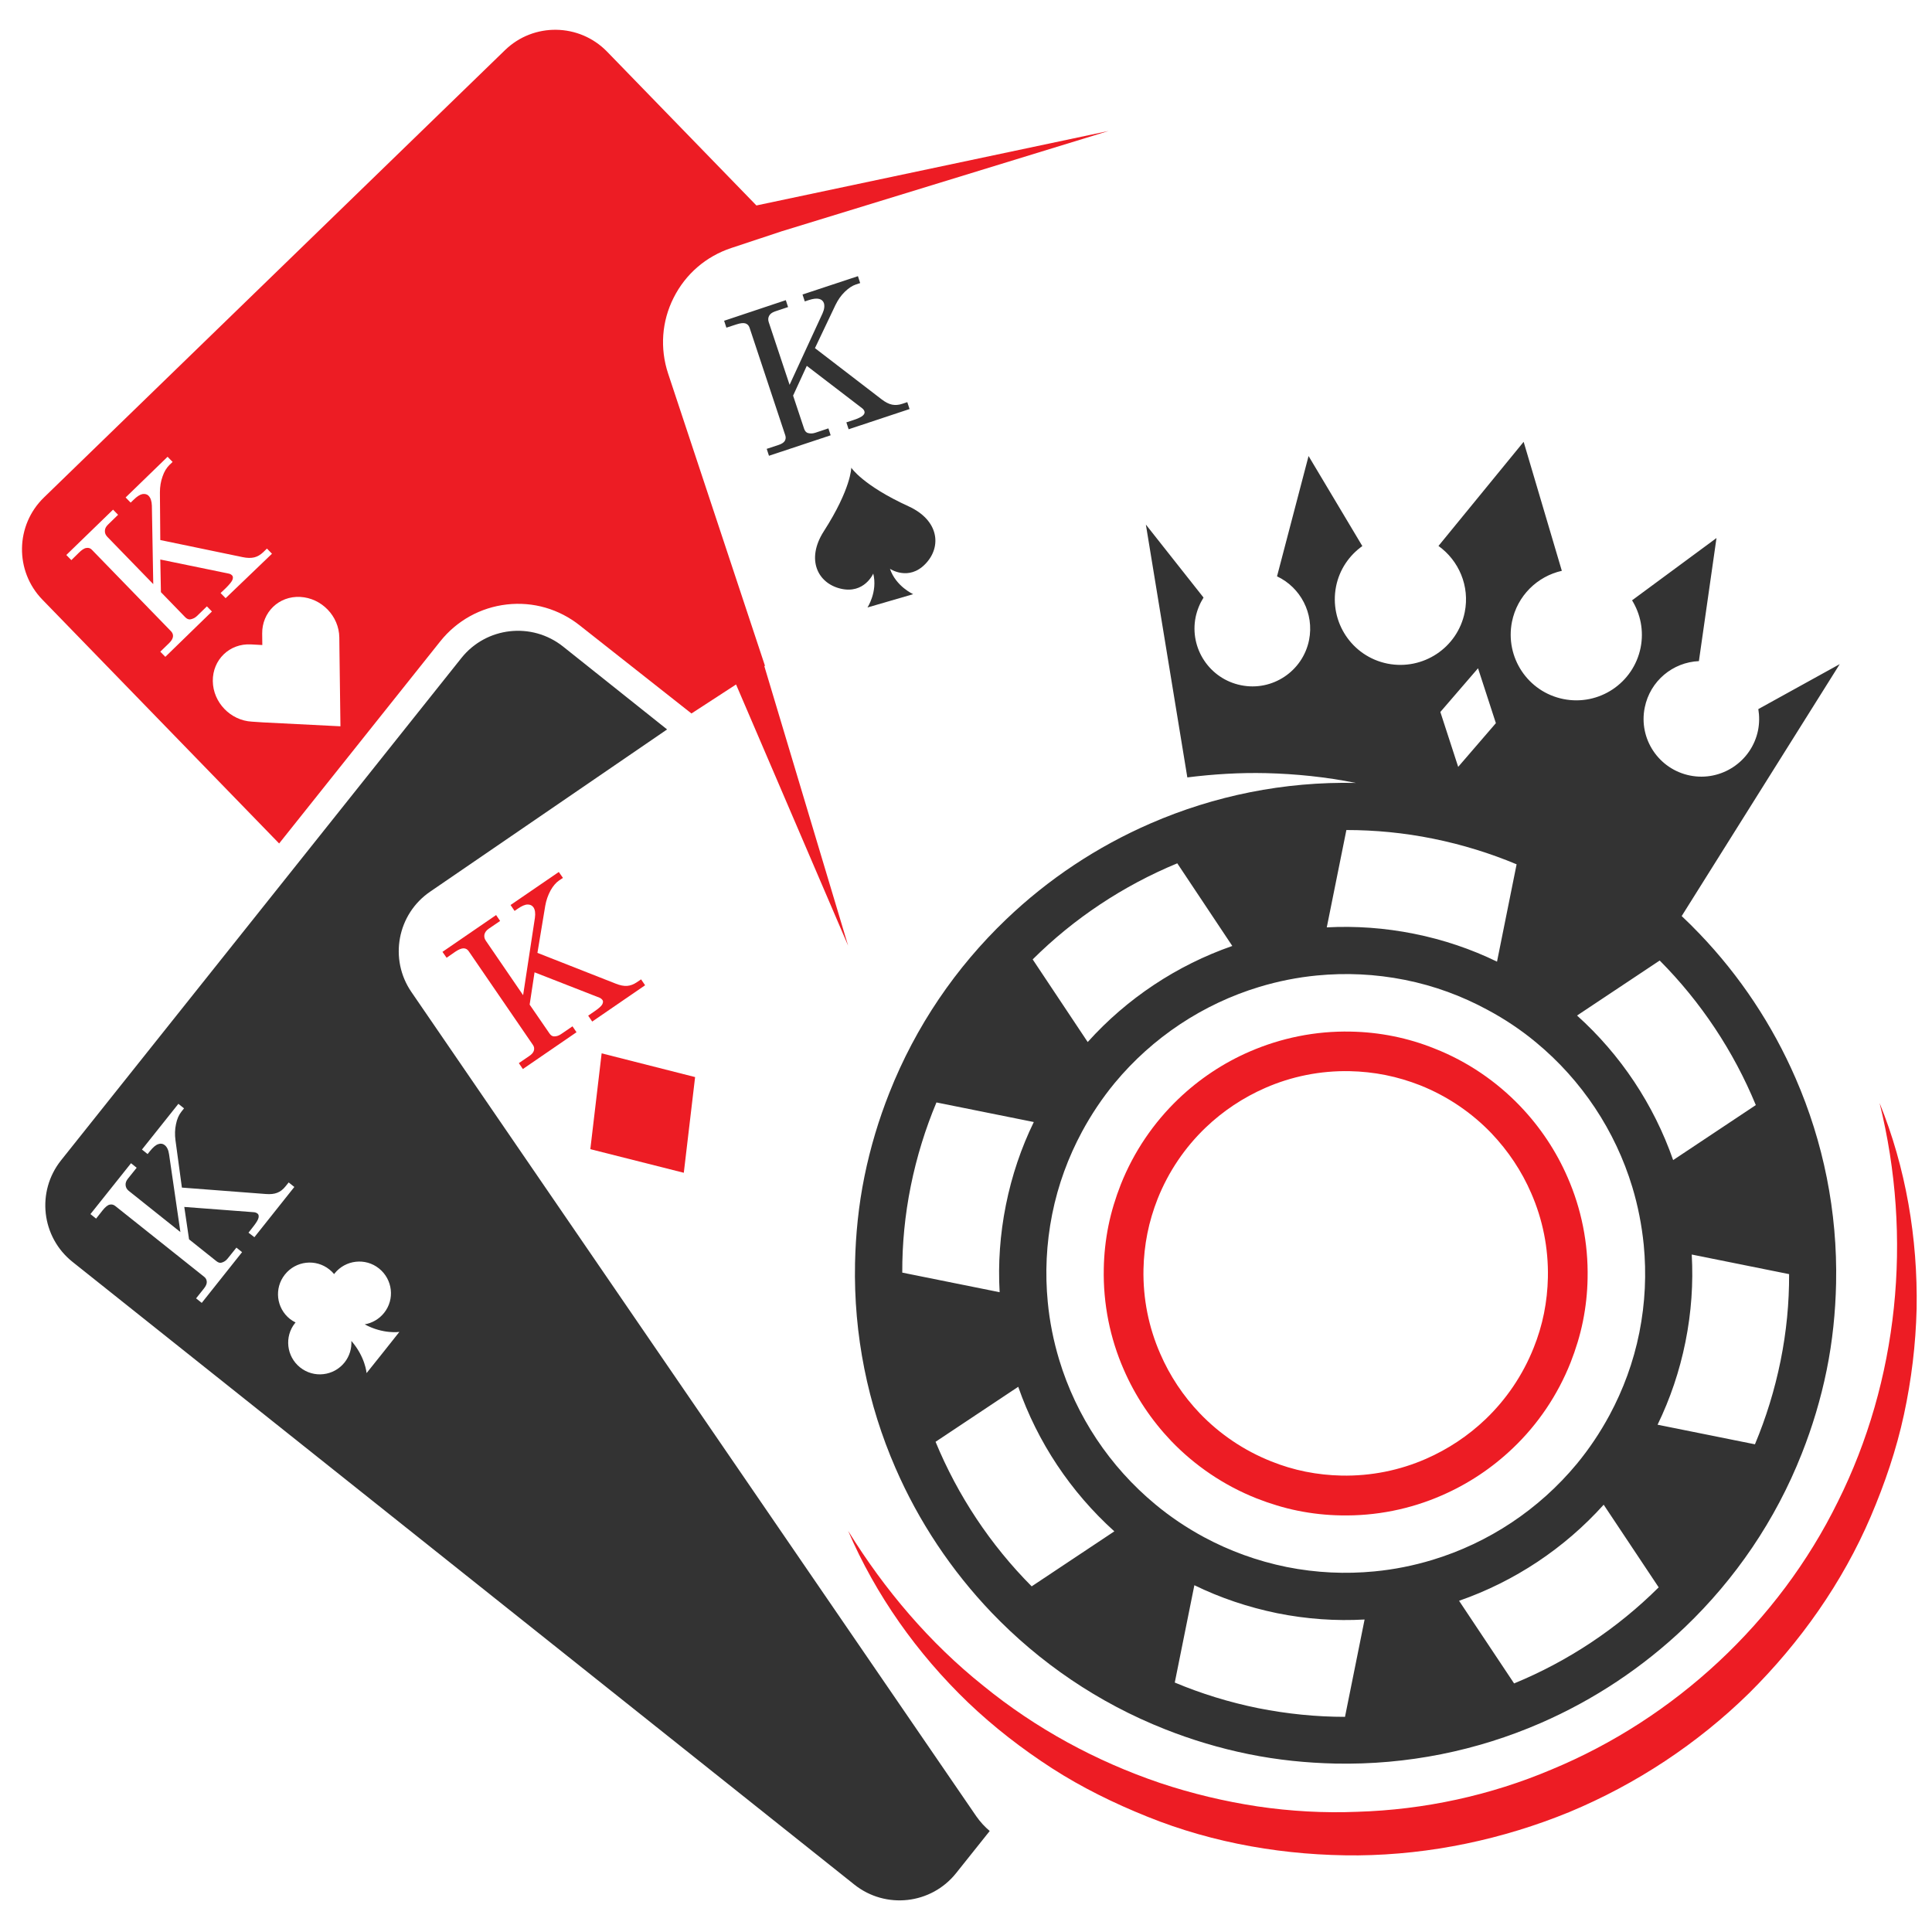
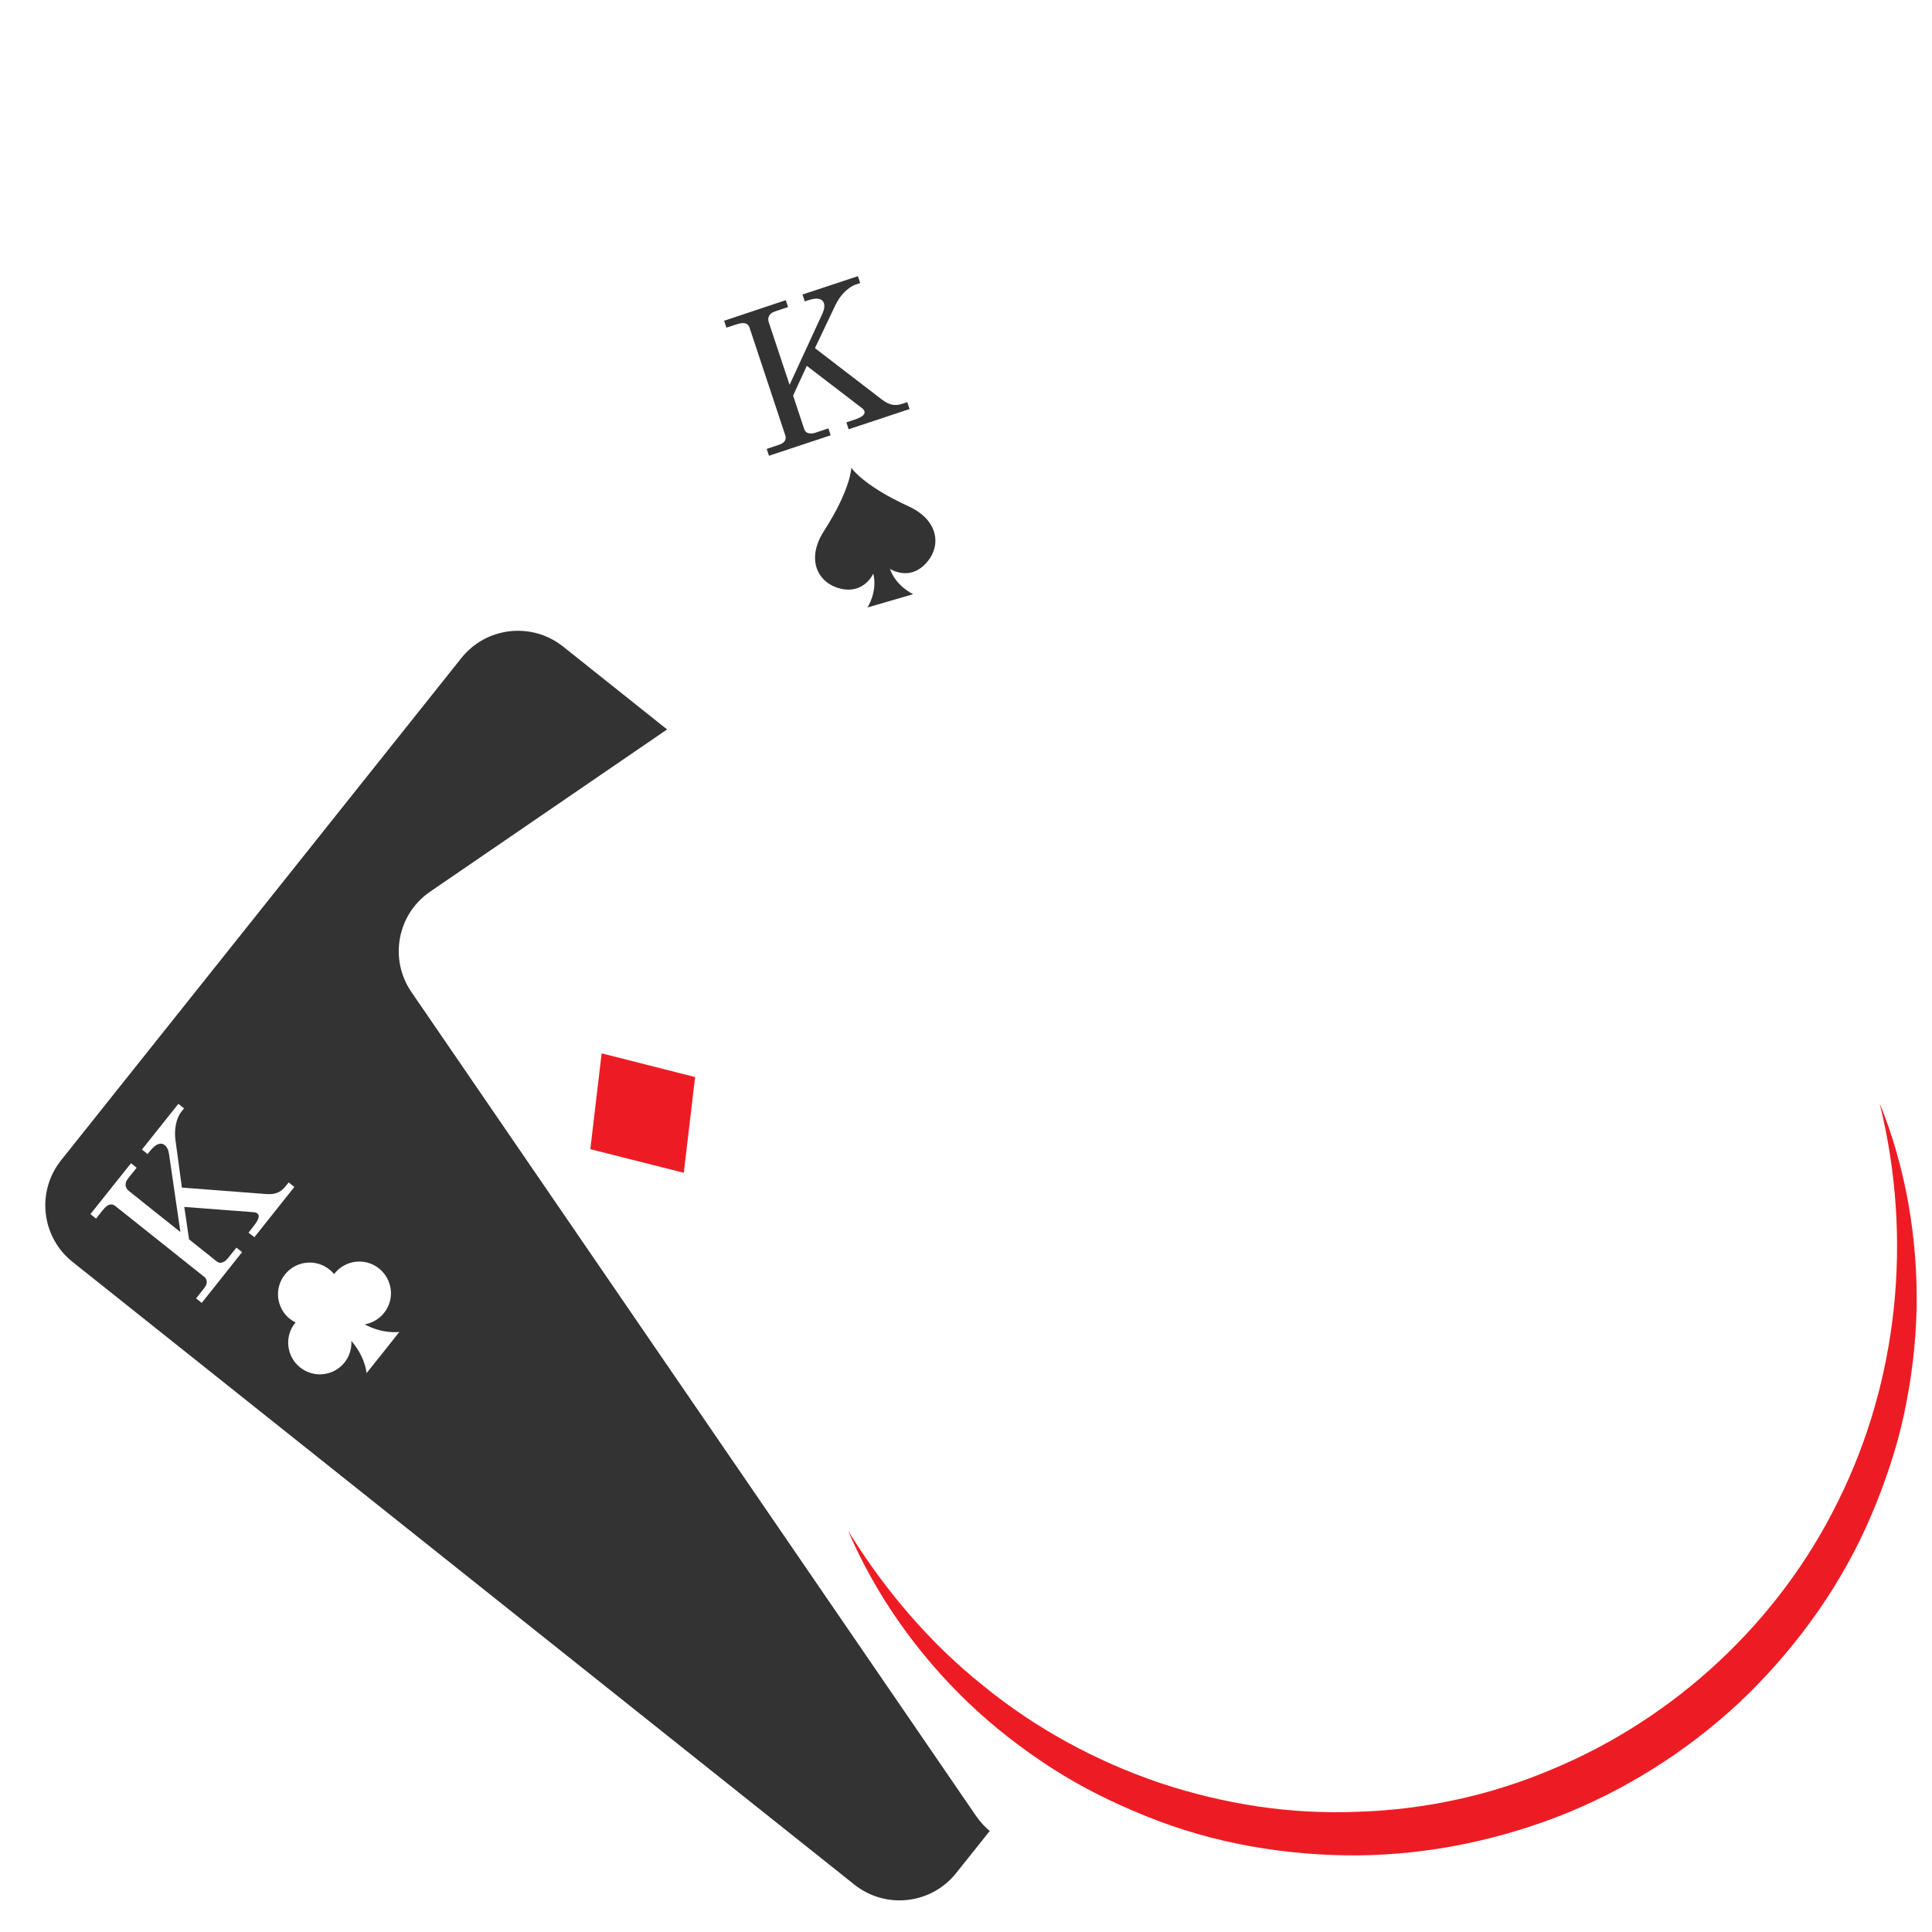
<svg xmlns="http://www.w3.org/2000/svg" width="1120" zoomAndPan="magnify" viewBox="0 0 840 840" height="1120" preserveAspectRatio="xMidYMid meet" version="1.2">
  <g id="41e479aef6">
    <path style=" stroke:none;fill-rule:nonzero;fill:#ed1c24;fill-opacity:1;" d="M 302.219 468.293 L 261.582 457.973 L 256.664 499.637 L 297.305 509.902 Z M 302.219 468.293 " />
-     <path style=" stroke:none;fill-rule:nonzero;fill:#ed1c24;fill-opacity:1;" d="M 258.359 439.789 L 255.734 441.59 L 257.484 444.156 L 280.48 428.375 L 278.73 425.809 L 276.875 427.066 C 275.508 427.992 274.09 428.539 272.668 428.648 C 271.25 428.758 269.609 428.43 267.699 427.668 L 233.668 414.289 L 237.055 393.867 C 237.492 391.406 238.258 389.223 239.348 387.203 C 240.441 385.238 241.699 383.762 243.117 382.781 L 244.758 381.688 L 242.953 379.121 L 221.98 393.484 L 223.727 396.051 L 225.148 395.066 C 226.895 393.867 228.316 393.266 229.41 393.266 C 230.5 393.266 231.32 393.648 231.922 394.465 C 232.633 395.504 232.848 397.031 232.578 399 L 227.441 432.691 L 211.219 408.992 C 210.617 408.117 210.453 407.242 210.617 406.316 C 210.836 405.387 211.438 404.512 212.477 403.805 L 217.445 400.418 L 215.699 397.852 L 192.375 413.852 L 194.176 416.418 L 197.945 413.797 C 199.422 412.812 200.621 412.32 201.551 412.32 C 202.48 412.32 203.242 412.758 203.789 413.578 L 231.703 454.312 C 232.25 455.078 232.359 455.898 232.141 456.715 C 231.922 457.59 231.211 458.41 230.062 459.172 L 225.586 462.23 L 227.332 464.797 L 250.656 448.797 L 248.91 446.23 L 243.938 449.617 C 242.898 450.328 241.863 450.656 240.77 450.602 C 240.059 450.547 239.457 450.109 238.914 449.344 L 230.281 436.785 L 232.414 422.75 L 260.652 433.781 C 261.199 434 261.637 434.383 261.965 434.82 C 262.289 435.312 262.234 435.91 261.855 436.676 C 261.473 437.441 260.27 438.477 258.359 439.789 Z M 258.359 439.789 " />
    <path style=" stroke:none;fill-rule:nonzero;fill:#333333;fill-opacity:1;" d="M 424.52 789.754 L 178.883 431.324 C 169.051 417.02 172.711 397.414 187.074 387.641 L 290.039 317.145 L 244.812 281.105 C 231.211 270.293 211.438 272.531 200.621 286.074 L 26.539 504.496 C 15.727 518.094 17.965 537.859 31.566 548.672 L 371.48 819.406 C 385.082 830.215 404.855 827.977 415.672 814.438 L 430.309 796.09 C 428.125 794.23 426.211 792.156 424.52 789.754 Z M 108.039 535.949 L 110.004 533.438 C 111.426 531.633 112.242 530.324 112.406 529.449 C 112.57 528.633 112.461 528.031 111.969 527.648 C 111.531 527.32 111.043 527.102 110.387 527.047 L 80.125 524.754 L 82.199 538.844 L 94.109 548.344 C 94.875 548.945 95.582 549.164 96.238 549 C 97.332 548.727 98.262 548.125 99.023 547.141 L 102.793 542.445 L 105.25 544.414 L 87.719 566.473 L 85.258 564.508 L 88.645 560.246 C 89.52 559.156 89.957 558.172 89.902 557.301 C 89.848 556.426 89.52 555.715 88.754 555.113 L 50.082 524.316 C 49.316 523.719 48.5 523.555 47.625 523.77 C 46.75 523.988 45.715 524.863 44.621 526.23 L 41.781 529.832 L 39.324 527.867 L 56.965 505.75 L 59.422 507.719 L 55.656 512.414 C 54.836 513.395 54.508 514.379 54.617 515.363 C 54.727 516.344 55.164 517.109 55.98 517.766 L 78.434 535.676 L 73.516 501.93 C 73.242 499.965 72.586 498.598 71.551 497.832 C 70.785 497.234 69.855 497.07 68.82 497.453 C 67.781 497.777 66.578 498.762 65.27 500.398 L 64.176 501.766 L 61.719 499.801 L 77.559 479.922 L 80.016 481.891 L 78.812 483.418 C 77.777 484.73 76.957 486.531 76.52 488.77 C 76.027 491.008 75.973 493.355 76.301 495.812 L 79.086 516.344 L 115.52 519.129 C 117.543 519.293 119.234 519.129 120.547 518.586 C 121.855 518.094 123.059 517.164 124.098 515.855 L 125.516 514.105 L 127.973 516.07 L 110.605 537.914 Z M 166.539 588.043 L 159.383 596.996 C 159.383 596.996 158.836 589.953 152.773 583.02 C 152.938 586.293 152.008 589.57 149.824 592.355 C 145.07 598.309 136.441 599.289 130.488 594.539 C 124.535 589.789 123.551 581.105 128.301 575.211 C 128.355 575.156 128.465 575.047 128.52 574.992 C 127.648 574.555 126.828 574.062 126.062 573.461 C 120.109 568.711 119.125 560.086 123.879 554.133 C 128.629 548.18 137.262 547.195 143.215 551.949 C 143.98 552.547 144.688 553.258 145.289 553.969 C 145.344 553.914 145.398 553.805 145.453 553.695 C 150.207 547.742 158.891 546.762 164.789 551.512 C 170.742 556.262 171.727 564.945 166.977 570.84 C 164.789 573.57 161.73 575.266 158.562 575.809 C 166.648 580.18 173.641 579.086 173.641 579.086 Z M 166.539 588.043 " />
-     <path style=" stroke:none;fill-rule:nonzero;fill:#333333;fill-opacity:1;" d="M 550.59 336.148 C 563.426 336.477 576.426 337.785 589.48 340.406 C 558.234 339.75 527.918 345.977 500.281 357.988 C 477.012 368.09 455.707 382.234 437.41 399.762 C 415.672 420.566 398.137 446.121 386.668 475.172 C 382.078 486.75 378.418 498.871 375.852 511.484 C 373.285 524.098 372.027 536.715 371.754 549.164 C 371.098 580.398 377.324 610.703 389.344 638.277 C 399.449 661.539 413.648 682.836 431.129 701.129 C 451.941 722.863 477.504 740.391 506.562 751.859 C 518.141 756.445 530.27 760.102 542.887 762.668 C 555.504 765.234 568.121 766.492 580.574 766.766 C 611.82 767.422 642.137 761.195 669.773 749.184 C 693.043 739.082 714.348 724.883 732.645 707.41 C 754.383 686.605 771.918 661.105 783.387 632 C 787.977 620.422 791.637 608.301 794.203 595.688 C 796.77 583.074 798.027 570.461 798.301 558.008 C 798.957 526.773 792.73 496.469 780.711 468.84 C 770.605 445.578 756.461 424.281 738.926 405.988 C 736.414 403.367 733.848 400.801 731.168 398.289 L 799.883 288.75 L 764.488 308.301 C 764.98 311.246 764.98 314.359 764.379 317.473 C 761.648 331.07 748.375 339.914 734.773 337.184 C 721.172 334.453 712.324 321.188 715.109 307.59 C 717.461 296.012 727.348 287.93 738.652 287.441 L 746.301 233.926 L 709.594 261.012 C 713.254 266.961 714.781 274.227 713.309 281.598 C 710.195 297.051 695.172 307.043 679.715 303.93 C 664.258 300.816 654.316 285.801 657.375 270.348 C 659.668 258.988 668.41 250.582 679.059 248.18 L 662.453 192.098 L 625.422 237.367 C 634.27 243.699 639.129 254.84 636.836 266.199 C 633.723 281.652 618.703 291.59 603.242 288.531 C 587.785 285.418 577.844 270.402 580.902 254.949 C 582.379 247.578 586.641 241.461 592.32 237.422 L 568.941 198.27 L 555.23 250.582 C 565.445 255.387 571.453 266.691 569.16 278.266 C 566.43 291.863 553.156 300.707 539.555 297.922 C 525.953 295.195 517.105 281.926 519.836 268.328 C 520.492 265.215 521.691 262.32 523.277 259.809 L 498.207 228.082 L 516.23 338.004 C 527.594 336.586 539.008 335.875 550.59 336.148 Z M 511.859 375.355 L 535.785 411.285 C 511.641 419.695 489.957 434.109 472.914 453.059 L 448.992 417.129 C 466.961 399.27 488.371 385.074 511.859 375.355 Z M 396.008 515.582 C 398.574 502.914 402.344 490.789 407.148 479.324 L 449.48 487.84 C 444.02 499.035 439.922 511.102 437.355 523.879 C 434.789 536.66 433.914 549.383 434.625 561.832 L 392.293 553.312 C 392.238 540.863 393.438 528.25 396.008 515.582 Z M 448.555 689.719 C 430.637 671.699 416.434 650.293 406.766 626.867 L 442.707 602.949 C 451.121 627.086 465.539 648.707 484.496 665.801 Z M 584.781 746.453 C 572.328 746.453 559.711 745.195 547.039 742.684 C 534.363 740.117 522.238 736.352 510.77 731.543 L 519.289 689.227 C 530.488 694.688 542.559 698.781 555.34 701.402 C 568.121 703.969 580.848 704.844 593.301 704.133 Z M 658.305 731.926 L 634.379 695.996 C 658.523 687.586 680.207 673.172 697.25 654.223 L 721.172 690.152 C 703.148 708.066 681.789 722.262 658.305 731.926 Z M 774.156 591.699 C 771.59 604.367 767.82 616.492 763.016 627.957 L 720.684 619.441 C 726.145 608.191 730.242 596.18 732.809 583.402 C 735.375 570.621 736.25 557.898 735.539 545.449 L 777.871 553.969 C 777.926 566.418 776.723 579.031 774.156 591.699 Z M 721.609 417.617 C 739.527 435.637 753.73 457.043 763.398 480.469 L 727.457 504.387 C 719.043 480.25 704.621 458.574 685.668 441.535 Z M 667.918 453.277 C 687.691 469.656 702.273 491.555 709.703 516.125 C 712.16 524.262 713.801 532.617 714.672 541.246 C 715.875 553.695 715.328 566.473 712.762 579.359 C 710.195 592.246 705.715 604.258 699.816 615.234 C 695.719 622.824 690.969 629.926 685.559 636.477 C 669.172 656.242 647.27 670.824 622.688 678.25 C 614.551 680.707 606.141 682.398 597.562 683.219 C 585.109 684.422 572.328 683.875 559.438 681.309 C 546.547 678.688 534.527 674.266 523.551 668.367 C 515.957 664.27 508.855 659.52 502.301 654.059 C 482.527 637.68 467.945 615.781 460.516 591.211 C 458.059 583.074 456.363 574.664 455.547 566.09 C 454.344 553.641 454.891 540.863 457.457 527.977 C 460.023 515.09 464.504 503.074 470.402 492.102 C 474.5 484.512 479.25 477.41 484.66 470.859 C 501.047 451.09 523.004 436.512 547.527 429.086 C 555.668 426.629 564.078 424.938 572.656 424.117 C 585.109 422.914 597.891 423.461 610.781 426.027 C 623.672 428.594 635.691 433.07 646.668 439.023 C 654.262 443.066 661.418 447.871 667.918 453.277 Z M 642.625 290.551 L 650.383 314.414 L 633.996 333.418 L 626.238 309.555 Z M 623.125 364.652 C 635.797 367.219 647.926 370.984 659.395 375.789 L 650.875 418.109 C 639.676 412.648 627.605 408.555 614.824 405.988 C 602.043 403.422 589.316 402.547 576.859 403.203 L 585.383 360.883 C 597.836 360.883 610.508 362.086 623.125 364.652 Z M 623.125 364.652 " />
-     <path style=" stroke:none;fill-rule:nonzero;fill:#ed1c24;fill-opacity:1;" d="M 605.867 450.547 C 599.641 449.289 593.41 448.633 587.293 448.523 C 571.891 448.199 556.926 451.309 543.324 457.207 C 531.852 462.176 521.363 469.168 512.297 477.848 C 501.59 488.113 492.961 500.727 487.281 515.035 C 485.039 520.77 483.184 526.719 481.926 532.945 C 480.672 539.172 480.016 545.395 479.906 551.512 C 479.578 566.91 482.637 581.871 488.59 595.469 C 493.562 606.934 500.555 617.418 509.184 626.484 C 519.453 637.188 532.07 645.816 546.383 651.492 C 552.117 653.73 558.07 655.59 564.297 656.844 C 570.523 658.102 576.754 658.758 582.871 658.863 C 598.273 659.191 613.238 656.137 626.84 650.184 C 638.312 645.215 648.801 638.223 657.867 629.543 C 668.625 619.277 677.203 606.664 682.883 592.355 C 685.121 586.621 686.98 580.672 688.234 574.445 C 689.492 568.219 690.148 561.996 690.258 555.879 C 690.586 540.48 687.527 525.52 681.574 511.922 C 676.602 500.453 669.609 489.973 660.926 480.906 C 650.656 470.203 638.039 461.52 623.727 455.898 C 618.047 453.605 612.094 451.801 605.867 450.547 Z M 665.73 518.746 C 670.703 530.105 673.27 542.609 672.996 555.496 C 672.887 560.629 672.34 565.816 671.305 571.004 C 670.266 576.191 668.734 581.215 666.824 585.969 C 662.07 597.926 654.863 608.465 645.902 617.039 C 638.367 624.246 629.57 630.09 619.957 634.293 C 608.598 639.262 596.09 641.828 583.199 641.555 C 578.062 641.445 572.875 640.898 567.684 639.863 C 562.496 638.824 557.469 637.297 552.719 635.387 C 540.754 630.633 530.215 623.426 521.637 614.473 C 514.43 606.934 508.582 598.145 504.434 588.535 C 499.461 577.176 496.895 564.672 497.168 551.785 C 497.277 546.652 497.824 541.465 498.859 536.277 C 499.898 531.035 501.426 526.066 503.285 521.312 C 508.035 509.355 515.246 498.816 524.207 490.242 C 531.742 483.035 540.539 477.191 550.152 472.988 C 561.512 468.02 574.02 465.453 586.91 465.727 C 592.047 465.836 597.234 466.383 602.426 467.418 C 607.613 468.457 612.641 469.984 617.391 471.84 C 629.352 476.594 639.895 483.801 648.473 492.754 C 655.734 500.398 661.582 509.137 665.73 518.746 Z M 665.73 518.746 " />
    <path style=" stroke:none;fill-rule:nonzero;fill:#ed1c24;fill-opacity:1;" d="M 817.199 479.543 C 831.785 538.297 825.23 600.438 799.121 652.805 C 773.34 705.336 728.109 747.16 674.637 769.332 C 647.98 780.637 619.195 786.859 590.188 787.734 C 575.715 788.336 561.074 787.516 546.711 785.387 C 532.344 783.203 518.141 779.816 504.27 775.176 C 476.574 765.781 450.355 751.586 427.414 732.855 C 404.254 714.344 384.645 691.301 368.75 665.582 C 380.711 693.43 398.684 718.875 420.914 740.227 C 432.059 750.875 444.348 760.375 457.348 768.785 C 470.402 777.195 484.441 784.074 498.859 789.863 C 527.754 801.551 559.328 806.898 590.57 806.684 C 621.98 806.355 653.277 799.746 682.336 787.844 C 711.34 775.773 738.051 758.137 760.445 736.188 C 782.68 714.125 801.086 688.078 813.375 659.355 C 819.492 644.996 824.52 630.254 827.797 615.07 C 831.074 599.891 832.93 584.492 833.312 569.094 C 833.859 538.406 828.617 507.609 817.199 479.543 Z M 817.199 479.543 " />
    <path style=" stroke:none;fill-rule:nonzero;fill:#333333;fill-opacity:1;" d="M 365.473 255.934 C 375.797 258.391 379.676 249.379 379.676 249.379 C 381.641 257.297 377.16 264.121 377.16 264.121 L 387.102 261.23 L 397.043 258.336 C 397.043 258.336 389.562 255.004 386.938 247.305 C 386.938 247.305 395.078 252.82 402.398 245.121 C 409.555 237.641 408.188 226.172 395.078 220.164 C 375.031 210.992 370.117 203.348 370.117 203.348 C 370.117 203.348 370.117 212.41 358.152 231.031 C 350.398 243.156 355.422 253.531 365.473 255.934 Z M 365.473 255.934 " />
    <path style=" stroke:none;fill-rule:nonzero;fill:#333333;fill-opacity:1;" d="M 338.488 193.465 L 333.355 195.156 L 334.336 198.16 L 361.156 189.258 L 360.176 186.254 L 354.438 188.168 C 353.293 188.551 352.145 188.551 351.105 188.223 C 350.453 187.949 349.961 187.402 349.633 186.473 L 344.824 172.004 L 350.777 159.062 L 374.867 177.52 C 375.359 177.902 375.688 178.34 375.852 178.883 C 376.016 179.43 375.852 180.031 375.195 180.633 C 374.594 181.23 373.176 181.941 370.988 182.652 L 367.984 183.633 L 368.969 186.637 L 395.461 177.848 L 394.477 174.844 L 392.348 175.555 C 390.762 176.098 389.289 176.207 387.867 175.934 C 386.504 175.664 384.973 174.898 383.336 173.641 L 354.328 151.363 L 363.234 132.633 C 364.324 130.395 365.637 128.484 367.273 126.898 C 368.914 125.316 370.496 124.223 372.137 123.68 L 373.992 123.078 L 373.012 120.074 L 348.922 128.047 L 349.906 131.051 L 351.543 130.504 C 353.512 129.848 355.039 129.684 356.133 129.957 C 357.227 130.23 357.879 130.887 358.207 131.758 C 358.59 132.961 358.426 134.488 357.605 136.293 L 343.297 167.309 L 334.23 140.059 C 333.902 139.078 333.957 138.148 334.391 137.328 C 334.828 136.457 335.703 135.855 336.906 135.418 L 342.641 133.508 L 341.656 130.504 L 314.836 139.461 L 315.82 142.461 L 320.191 141.043 C 321.883 140.496 323.195 140.332 324.07 140.605 C 324.941 140.879 325.543 141.48 325.871 142.406 L 341.438 189.312 C 341.711 190.188 341.656 191.008 341.164 191.77 C 340.73 192.426 339.855 193.027 338.488 193.465 Z M 338.488 193.465 " />
-     <path style=" stroke:none;fill-rule:nonzero;fill:#ed1c24;fill-opacity:1;" d="M 191.445 278.812 C 198.656 269.801 208.926 264.121 220.34 262.812 C 231.812 261.504 243.062 264.777 252.078 271.93 L 300.637 310.211 L 320.027 297.598 L 368.75 411.176 L 332.316 289.625 L 332.59 289.461 L 290.477 162.395 C 286.871 151.473 287.691 139.73 292.879 129.465 C 298.07 119.145 306.918 111.5 317.898 107.844 L 339.801 100.578 L 481.98 56.949 L 328.875 89.332 L 263.984 22.496 C 251.914 10.043 231.977 9.715 219.523 21.84 L 19.113 216.289 C 6.656 228.355 6.332 248.289 18.457 260.738 L 121.363 366.727 Z M 71.879 285.582 L 69.691 283.344 L 73.57 279.578 C 74.555 278.594 75.102 277.664 75.211 276.793 C 75.32 275.918 74.992 275.152 74.391 274.496 L 39.977 239.059 C 39.324 238.348 38.504 238.078 37.574 238.238 C 36.645 238.348 35.555 239.059 34.297 240.316 L 31.02 243.535 L 28.836 241.297 L 49.156 221.586 L 51.34 223.824 L 47.023 228.027 C 46.094 228.902 45.605 229.832 45.605 230.812 C 45.551 231.797 45.934 232.617 46.641 233.379 L 66.633 253.965 L 66.031 219.895 C 65.977 217.926 65.488 216.453 64.613 215.578 C 63.957 214.867 63.027 214.652 61.938 214.812 C 60.844 215.031 59.531 215.852 58.059 217.328 L 56.801 218.527 L 54.617 216.289 L 72.859 198.598 L 75.047 200.836 L 73.625 202.199 C 72.422 203.402 71.387 205.039 70.676 207.168 C 69.91 209.301 69.527 211.594 69.527 214.105 L 69.691 234.801 L 105.469 242.227 C 107.492 242.664 109.184 242.664 110.551 242.336 C 111.914 242.008 113.227 241.242 114.43 240.098 L 116.066 238.512 L 118.25 240.75 L 98.098 260.082 L 95.91 257.844 L 98.207 255.66 C 99.844 254.02 100.828 252.82 101.102 252 C 101.375 251.18 101.32 250.582 100.883 250.145 C 100.5 249.762 100.008 249.488 99.406 249.379 L 69.691 243.266 L 69.965 257.461 L 80.562 268.383 C 81.219 269.039 81.93 269.363 82.637 269.309 C 83.73 269.148 84.77 268.656 85.641 267.836 L 89.957 263.633 L 92.141 265.871 Z M 109.512 313.758 C 100.227 313.27 92.633 305.406 92.523 296.121 C 92.414 286.84 99.789 279.688 109.074 280.176 L 114.047 280.449 L 113.992 275.48 C 113.883 266.199 121.258 259.043 130.543 259.535 C 139.828 260.027 147.422 267.891 147.527 277.172 L 147.582 282.199 L 148.02 315.781 L 114.43 314.086 Z M 109.512 313.758 " />
  </g>
</svg>